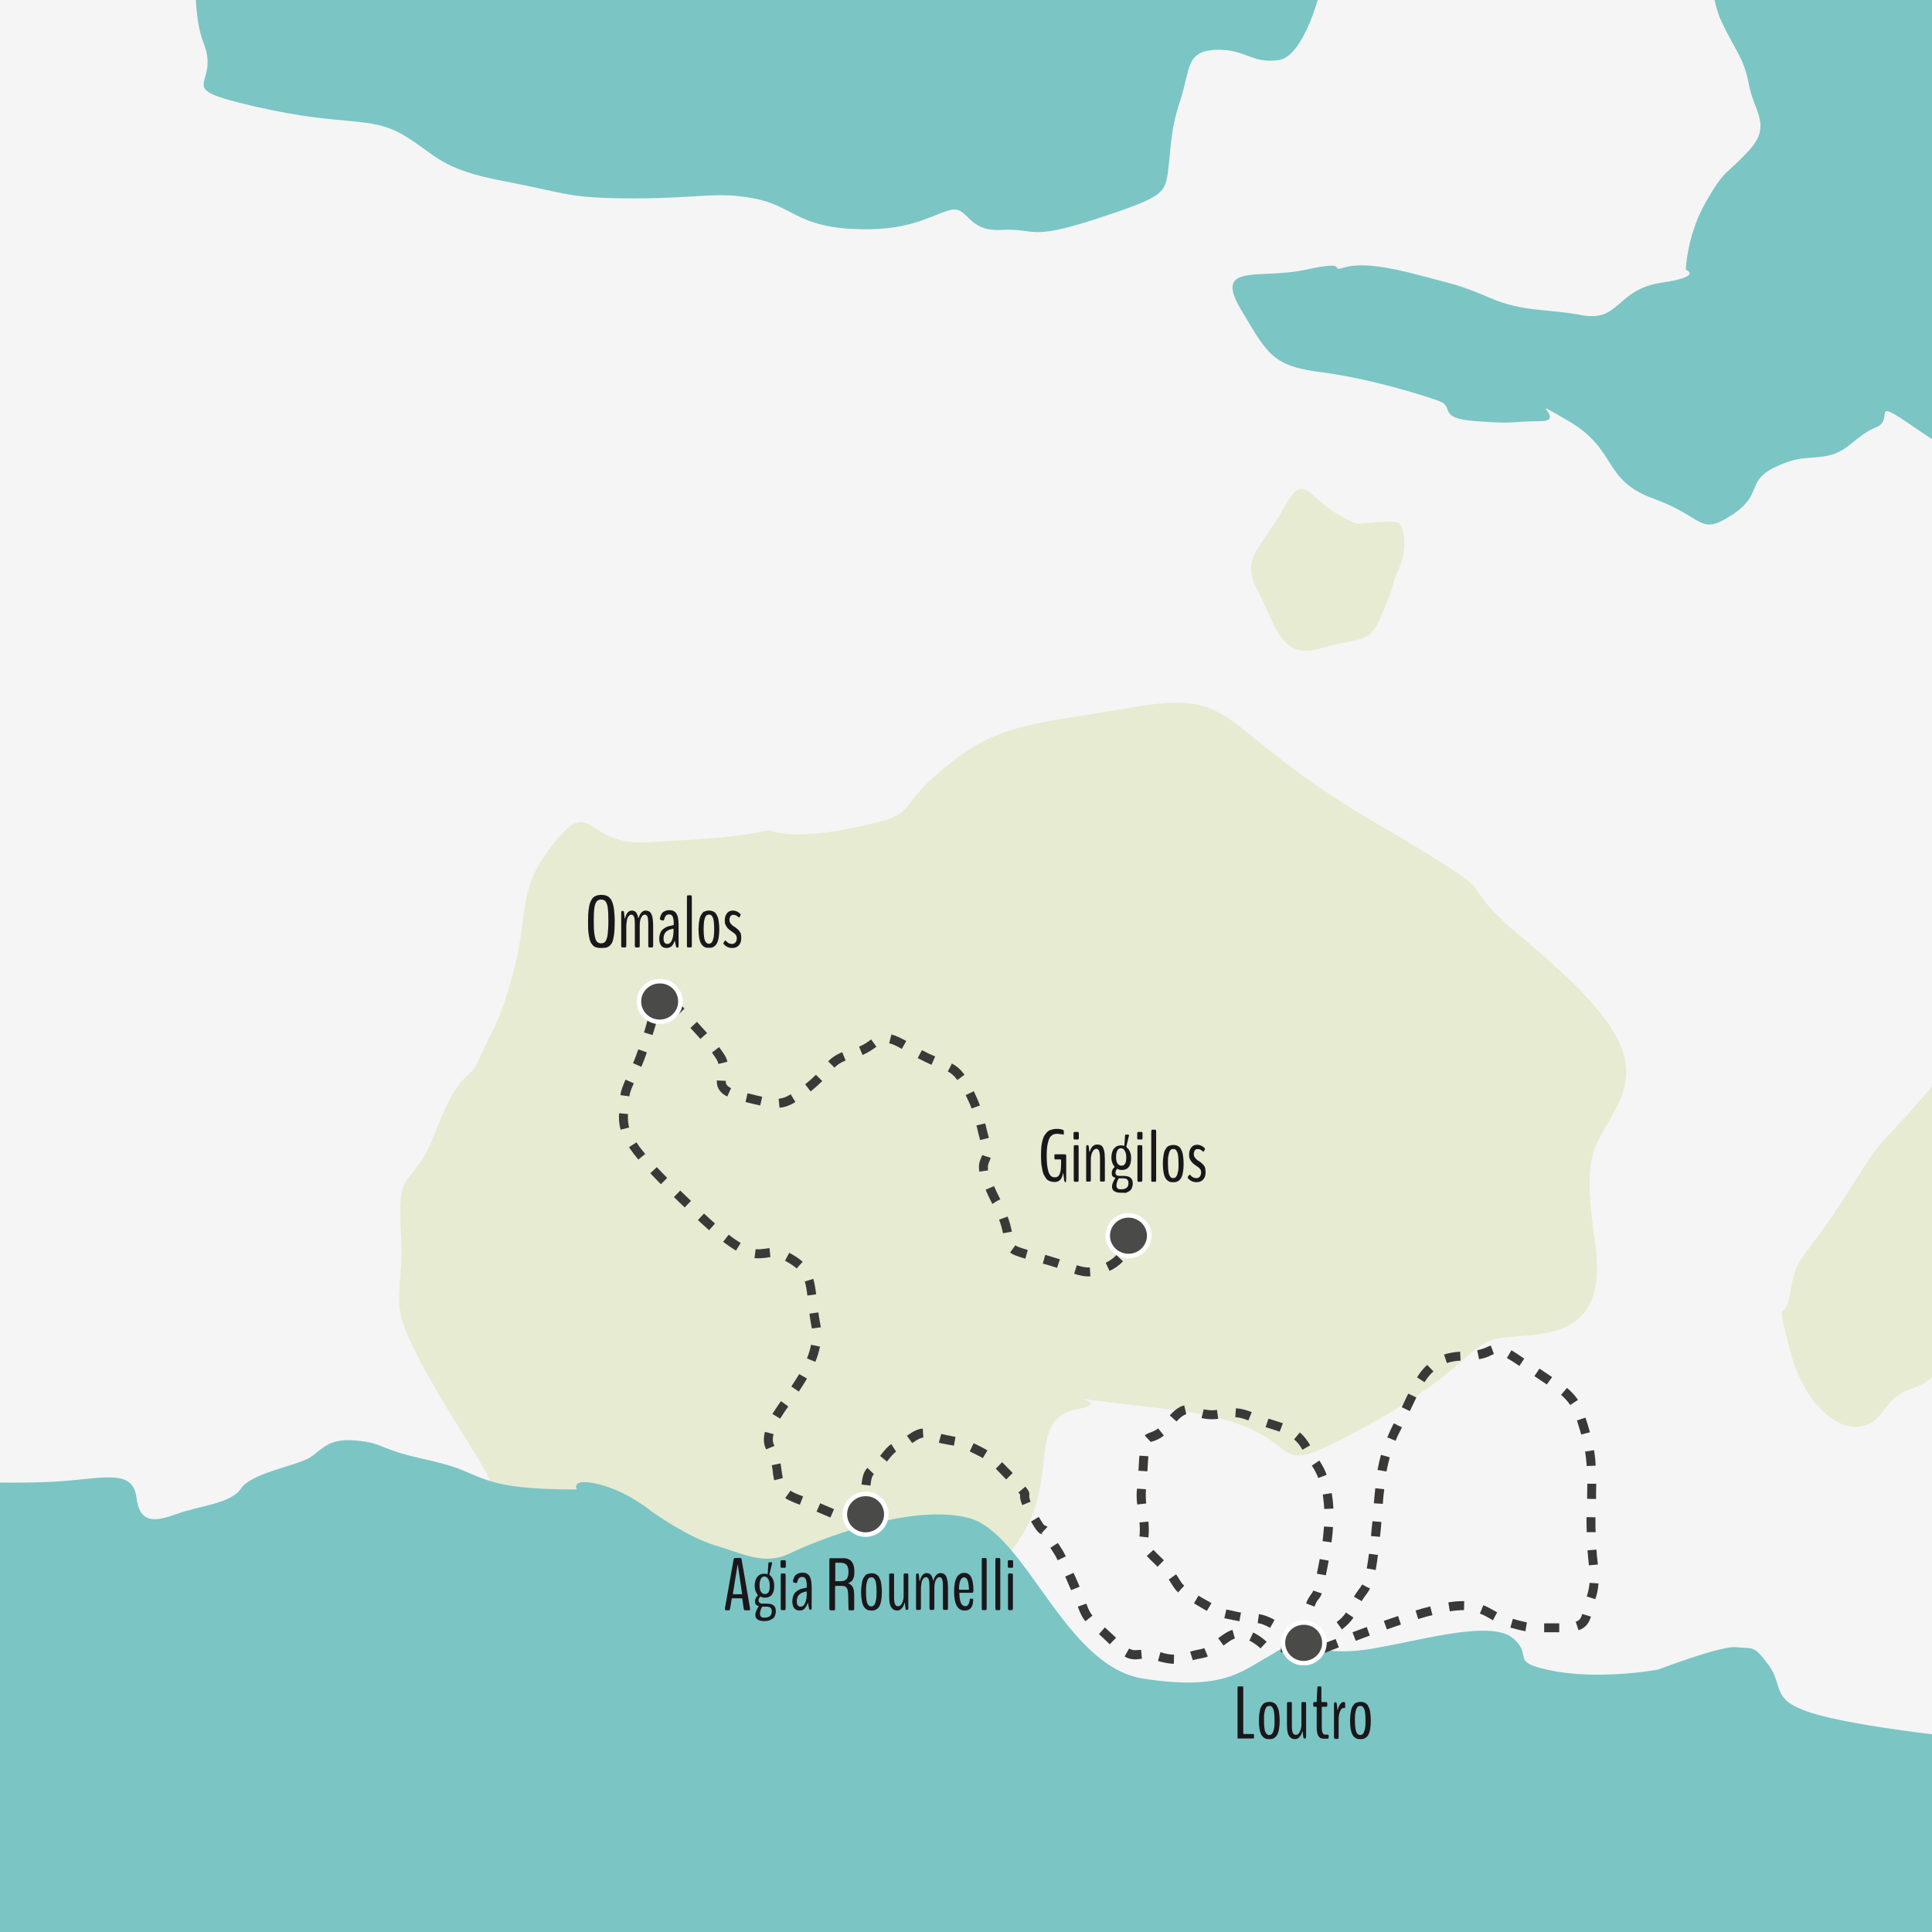
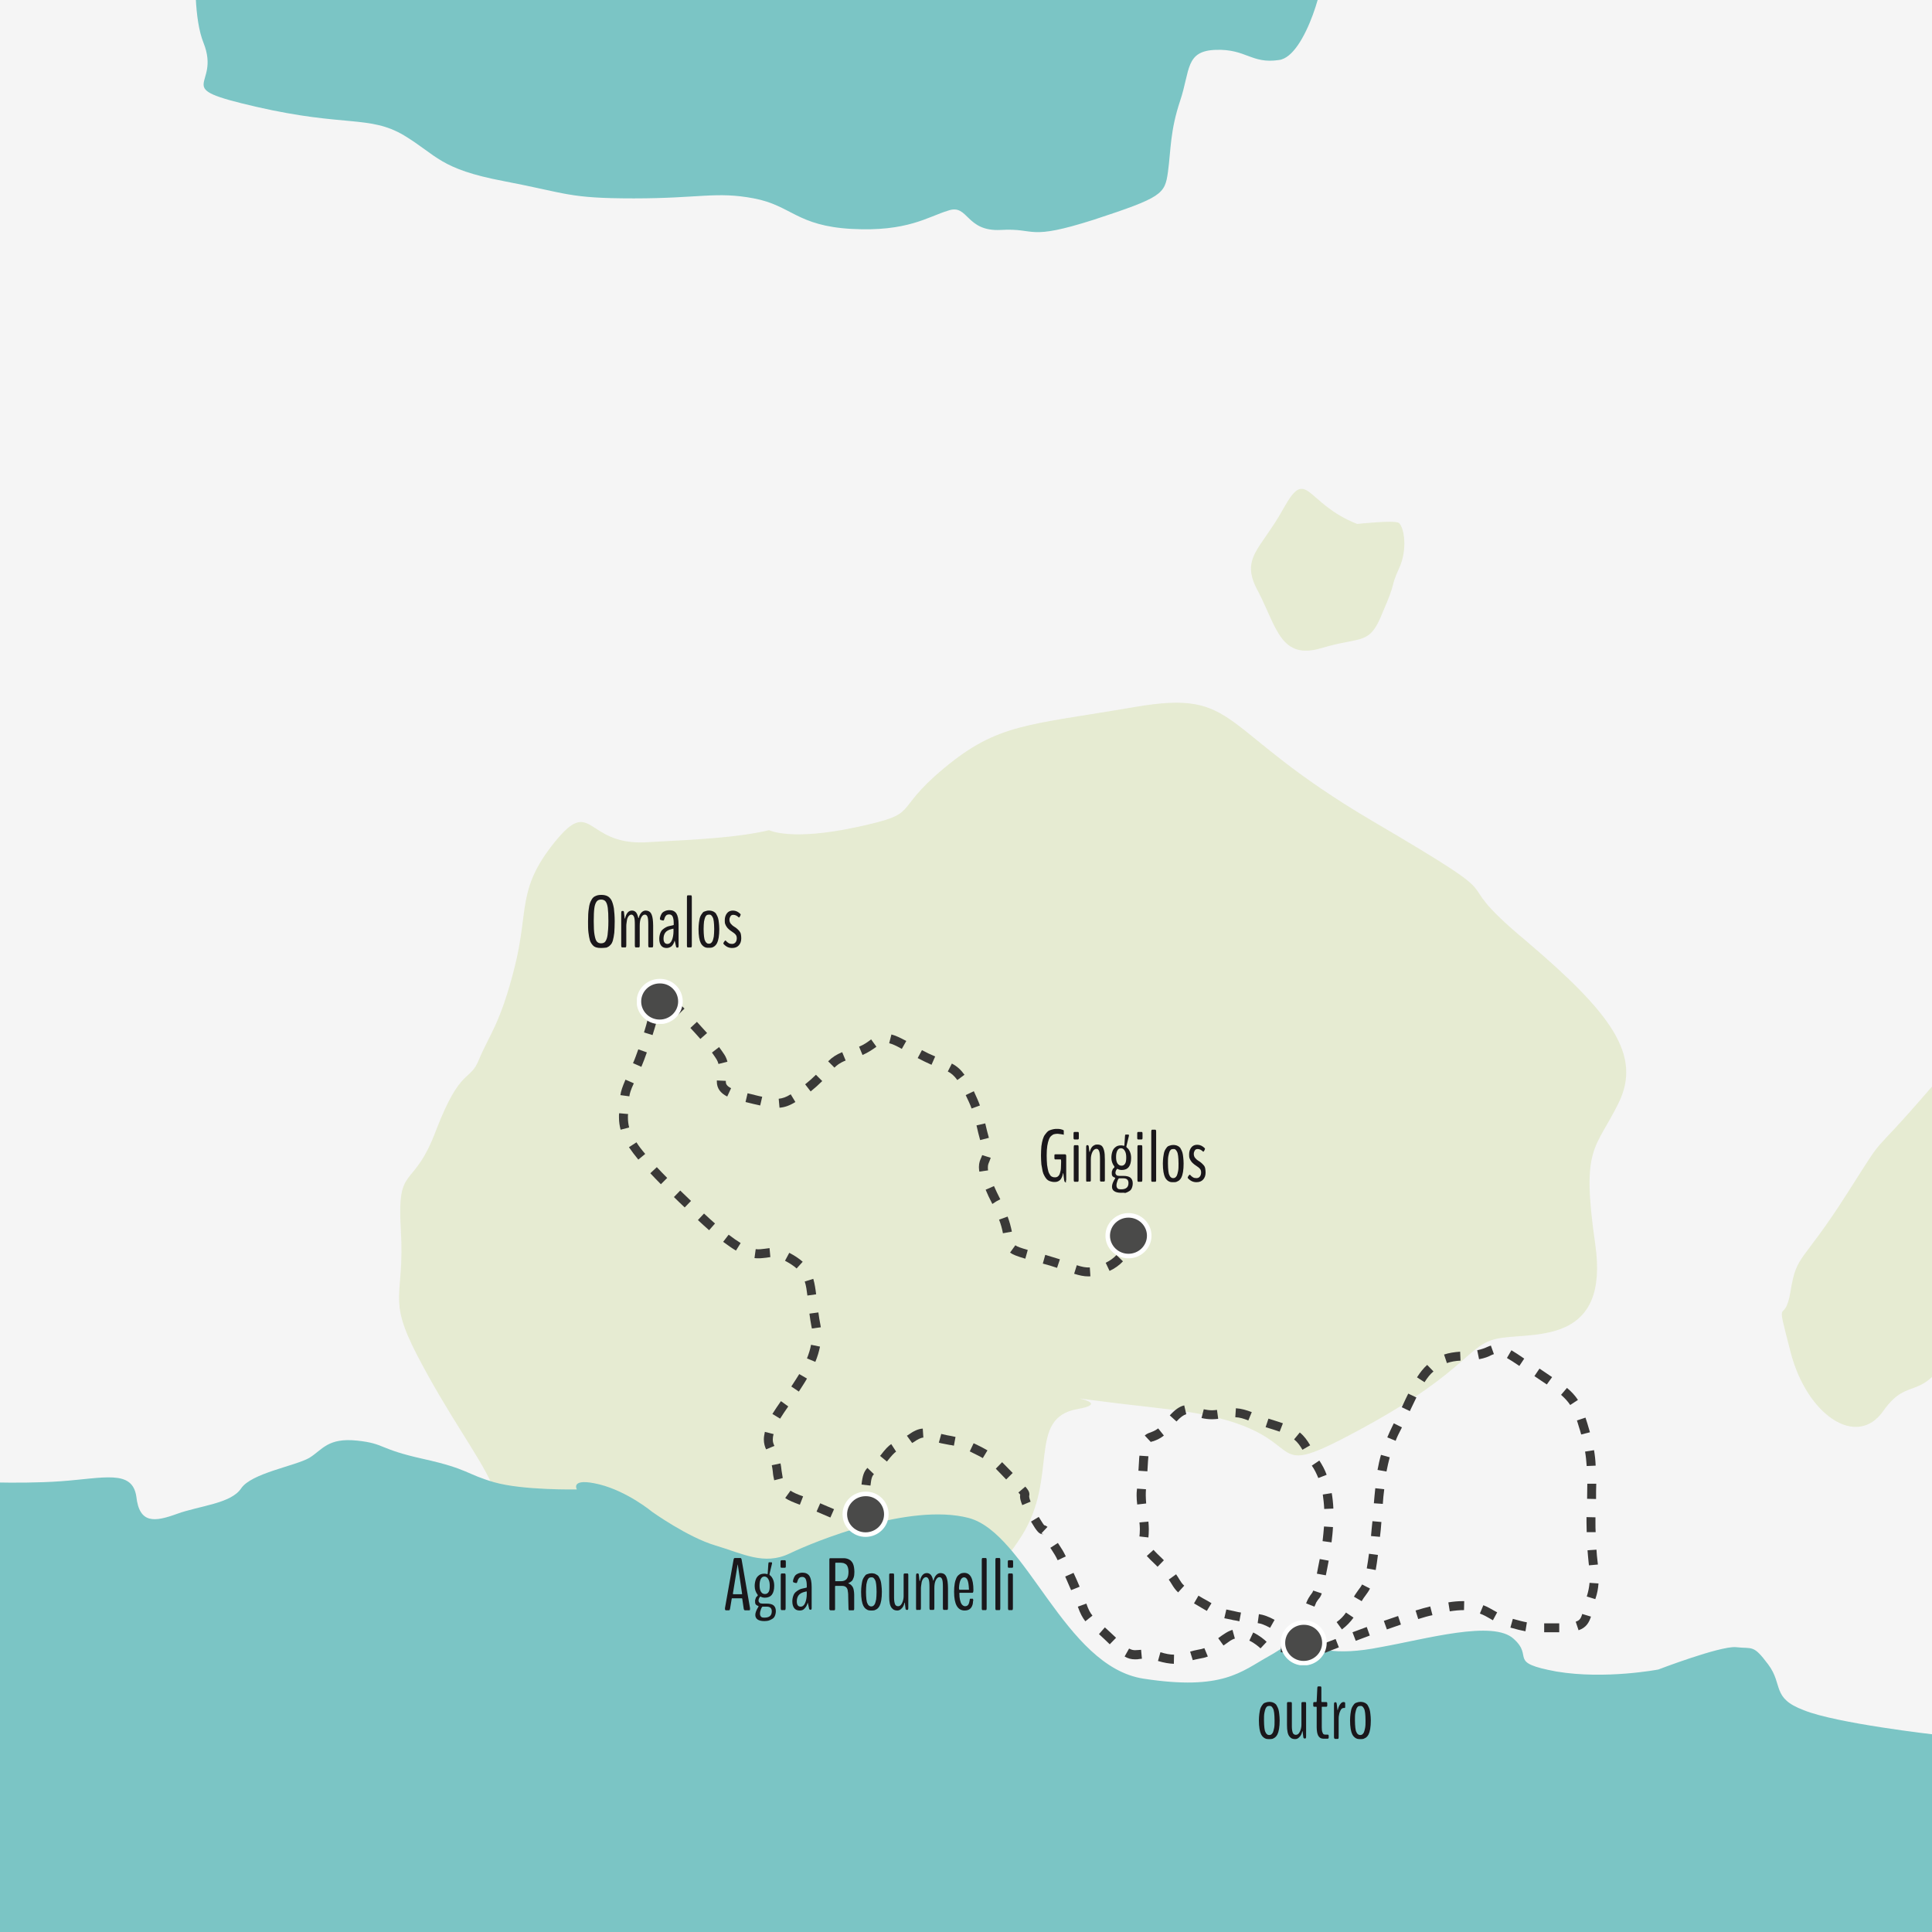
<svg xmlns="http://www.w3.org/2000/svg" enable-background="new 0 0 4747.5 4747.5" viewBox="0 0 4747.5 4747.5">
  <rect x="0" y="0" width="4747.5" height="4747.5" fill="#808080" stroke="none" />
  <clipPath id="a">
    <path d="m0 0h4747.5v4747.5h-4747.5z" />
  </clipPath>
  <clipPath id="b">
    <path d="m2716.5 2981h113v111h-113z" />
  </clipPath>
  <clipPath id="c">
    <path d="m3147.5 3981h113v111h-113z" />
  </clipPath>
  <clipPath id="d">
    <path d="m2071 3665h113v111h-113z" />
  </clipPath>
  <clipPath id="e">
    <path d="m1565 2405h113v111h-113z" />
  </clipPath>
  <g clip-path="url(#a)">
    <path d="m0 0h4747.5v4747.5h-4747.5z" fill="#f5f5f5" />
    <path d="m1890 2040c-75 17.5-162.5 22.5-307.5 30-145 5-127.5-115-220 0s-62.5 165-97.5 305-62.5 167.5-87.5 227.5c-22.5 57.5-45 17.5-105 172.5-57.5 155-97.5 80-87.5 247.5s-35 162.5 40 307.5 152.5 247.5 182.5 315 725 385 782.5 380c62.5-7.5 385-150 385-150s42.5 45 135-100 12.5-290 137.5-312.5c127.5-22.5-180-45 220 0s197.5 200 475 50 260-212.5 347.5-225 265 12.5 230-230 0-230 57.5-347.5-17.5-220-230-400c-215-180 12.5-65-375-292.5s-322.5-325-585-280-335 40-467.5 150-52.5 110-215 145-215 7.5-215 7.5z" fill="#a3c135" opacity=".18" />
    <path d="m4877.5 2375c-40 122.5 40 100-130 295-170 197.5-100 92.5-210 265s-122.5 145-137.5 237.5-40-5 0 150 162.5 237.5 227.5 145 95-12.5 175-162.5-87.5-92.5 75-265 207.5-97.5 207.5-260-112.5-317.5-112.5-317.5z" fill="#a3c135" opacity=".18" />
    <path d="m3335 1287.5c-127.5-50-122.5-142.5-180-40-57.5 105-110 122.5-62.5 207.5 45 87.5 55 167.5 155 137.5s117.5-5 150-87.5c35-80 17.5-57.5 40-107.5 22.5-47.5 12.5-102.5 0-112.5-10-7.5-102.5 2.5-102.5 2.5z" fill="#a3c135" opacity=".18" />
    <path d="m500-327.5c0 32.5-45 320 0 432.5s-87.5 107.5 130 157.5 277.5 20 362.5 70c82.5 50 87.5 82.5 245 112.5s157.5 42.5 320 42.5 202.5-17.5 295 0 105 67.5 240 75c137.5 7.5 187.5-30 237.5-45 50-17.5 42.5 52.5 130 47.5s62.5 27.5 227.5-25c167.5-55 175-62.5 182.5-117.5s5-100 30-175 12.5-122.5 87.5-125 87.5 35 155 25c67.5-7.5 120-215 105-220s-105-177.5-105-177.5z" fill="#7bc5c5" />
-     <path d="m4192.5-172.5c7.5 32.5 5 155 37.5 225s55 87.5 67.5 155 57.5 100 0 162.5-57.5 42.5-105 125-50 167.5-50 167.5 45 17.5-62.5 32.5c-107.5 17.5-100 95-190 80-92.5-17.5-145-7.5-227.5-42.5s-87.5-32.5-170-55-150-32.5-190-20 20-20-92.5 5-227.5-17.5-162.5 95c67.5 112.5 77.5 142.5 202.5 157.5 125 17.5 242.5 55 285 70s-7.5 42.5 92.5 50 87.5 0 157.5 0-50-70 70 0 82.5 145 207.5 190 112.5 92.5 190 42.5c80-50 37.5-82.5 105-117.5 67.5-32.5 80-20 132.5-30s70-50 120-70-25-82.5 105 7.5 232.5 112.5 287.5 105-195-1280-195-1280z" fill="#7bc5c5" />
    <path d="m4935 4837.5-5095 37.5 67.5-1235s132.5 7.5 240 0 177.5-30 187.5 37.5c7.5 67.5 45 62.5 100 42.5s132.5-25 157.5-62.5 132.5-55 167.5-75c32.5-20 45-50 117.5-42.5 70 7.5 50 20 162.5 45s105 37.5 175 57.5 202.5 17.5 202.5 17.5-17.5-30 55-12.5c70 17.5 130 67.5 130 67.5s87.5 62.5 155 82.5 120 50 182.5 20 295-125 440-87.5c142.5 37.5 235 365 430 395s240-17.5 307.5-55 80-67.5 92.5-42.5 70 42.5 182.5 20c112.5-20 277.5-67.5 327.5-20 50 45-17.5 57.5 105 80 120 20 250-5 250-5s150-57.5 190-55c42.5 5 42.5-7.5 80 42.5s7.5 82.5 87.5 112.5c80 32.5 322.5 60 322.5 60s242.5 0 225 25c-22.5 30-45 550-45 550z" fill="#7bc5c5" />
    <g fill="#3a3938">
      <path d="m3256 4061.5-8.5-20.5c7.5-3 19.5-8 34.5-13.5l8 20.5c-14.5 5.5-26.5 10.5-34 13.5zm-40-28-2-22c.5 0 15.5-1.5 33.5-7.5l7 21c-21 7-38 8.5-38.5 8.5zm115.5-1.5-8-21c11-4 22.5-8.5 35-13l7.5 21c-11.5 4.5-23.5 9-34.5 13zm463-21v-22h11 26v22c-10 0-18.5 0-26 0zm-46-2.5c-10.5-2-21.5-4.5-37-9l6-21.5c14.5 4 25.5 7 34.5 8.5zm130.5-2.5-7-21c9-3 12.5-7 16-19l21.5 6.5c-4.5 13.5-11 27-30.5 33.5zm-471-2-7.5-21c11.5-4 23.5-8 35-12l7 21c-11 4-23 8-34.5 12zm-110.5 0-13-18c9.5-7 17-14.5 23-23.5l18.5 12.5c-7.5 10.5-17 20.5-28.5 29zm371-22.5-6-3.5c-8.5-5-16.5-9.5-26-13l8.5-20.5c10.5 4 19.5 9.5 28.5 14.5l5.5 3zm-183.5-3-6.5-21c13-4 25.5-7.5 36-10l5.5 21.5c-10.5 2-22 5.5-35 9.5zm77.5-19-3.5-22c12.5-2 23.5-3 34-3h5l-.5 22c-10.5 0-22 1-35 3zm-216.5-25-19-11c4-7 8-12 11-16.5 3.5-4.5 6.5-8.5 9-13.5l19.5 10c-3.5 7-7.5 12-11 17-3 4-6 8-9.5 14zm574-5-21-6.5.5-1c3.5-11.5 5.5-21.5 6.5-32.5l22 1.5c-1 12.5-3 24.5-7.5 37.5zm-539.5-71.5-22-4c2-10 3.5-22 5.5-36l22 3c-2 14.5-3.5 27-5.5 37zm524-11.5-1-9c-1-8.5-1.5-17.5-2.5-28l22-1.5c.5 10 1.5 19 2.5 27.5l1 9zm-513.5-70-22-2c1-11.5 2-23 3.5-36.5l22 2c-1 13.5-2 25-3.5 36.5zm508-11.5c0-7.5-.5-15.5-.5-23.5 0-4.5 0-9 0-13.5l22 .5v13.5c0 8 0 16 .5 23zm-501-69.5-22-1.5c1-11 2-24 3.5-37l22 2.5c-1.5 12-3 25-3.5 36zm524-12-22-.5c0-13.5.5-26 .5-37h22c-.5 11.5-.5 23.5-.5 37.5zm-515-67.5-22-4c2.5-13 5-25 8.5-37l21.5 6c-3 11-5.5 22.5-8 35zm492-13.5c-1-13-2-24-4-35.5l22-3.5c2 12 3.5 24 4 38zm-469.5-62-20.5-8.5c4-9.5 8.5-19.5 13.5-29.5l2.5-5 20 10-2.5 5c-5 9.5-9.5 18.5-13 28zm456-15.5c-2-7-4-14-6.5-21.5-1.5-4.5-2.5-9-4-13l21-7c1.5 4.5 3 9 4.5 14 2.5 8 4.5 15 6.5 22zm-421-57.5-20-9.5 2.5-5c4.5-10 9-19.5 13.5-28.5l20 9.5c-4.5 9-9 18.5-13.5 28zm394-15c-6-9-13-16.5-22.5-25l14.5-17c11.5 9.5 20 19 27 29.5zm-57.5-50.5c-4.5-3-9-6-13.5-9-5.5-3.5-11-7.5-17-11.5l12.5-18.5c6 4 11.5 8 17 11.5 5 3.5 9.5 6.5 14 9.5zm-300.5-5.5-18.5-12c8-12.5 16-22.5 25-30.5l15.5 16c-8 6.5-15 15.5-22 26.5zm233-40c-12.5-8.5-22.5-15-30.5-19.5l11-19c8.5 5 18.5 11.5 31.5 20.5zm-178-7-7-21c12-4 25-6 39.5-7l1 22c-12.5.5-23.5 2.5-33.5 6zm79-9.5-4.5-22c11.5-2.5 19-5.5 25.5-8.5 3-1 5.5-2.5 8-3l7.5 21c-2 .5-4 1.5-6.5 2.5-6.5 3.5-16 7.5-30 10z" />
      <path d="m3180 4043s-9.5-9-23.5-19.5l13.5-17.5c7.5 5.5 13 10 17 13.5.5-3 4-18.5 9-36l21.5 6c-5 19-9 35.5-9 35.5l-20.5-4.5c10.5 9 10.5 11 11 14l-11 .5h-11 11zm-59-43c-12-6.5-22-10.5-30-11.5h-.5l3-22h.5c11 1.5 23.5 6 38 14zm-75.5-16c-4-1-9-2-15.5-3l-2-.5c-8-1.5-14-3-19.5-4l5-21.5c5 1 11 2.5 19 4l2 .5c6 1.5 11 2.5 15 3zm-80-25.5c-3.5-2-7.5-4.5-12-7-5.5-3.5-12-7-19.5-11.5l11-19c7.5 4.5 14 8.5 20 11.5 4.5 2.5 8.5 5 12 7zm264.5-10.5-20.5-8c2-5.5 4-9.5 6-13 3.5-6 6-9 7.5-11 2-2.5 2.5-3.5 4-7.5l21 7c-2.5 7.5-5 10.5-8 14-1.5 2-3 4-5.5 8-1 3-3 6.5-4.5 10.5zm-335-35c-7.5-7-11.5-13.5-15.5-20-2-3.5-4.5-7-7.5-11.5l18-13c3.5 5 6 9 8 12.5 4 6.5 6.5 10.5 12 15.5zm363-42-22-4c2-10 4-22 7-36l22 4c-2.5 14-5 26-7 36zm-413.5-21c-1.5-1.5-3-3-4.5-4.5-10-9.5-17-16.5-22-22l16.5-15c5 5.5 11.5 12 21 21l4.5 4.5zm427.5-60-22-3c1.5-12.5 2.5-24.5 3.5-36l22 1.5c-.5 12-2 24.5-3.5 37.5zm-450-12-22-2.5c.5-4.5 1-10.5 1-18.5 0-5-.5-10.5-1-16l22-2c.5 6.5 1 12.5 1 18.5 0 8.5-.5 15.5-1 20.5zm432-70c-.5-12.5-2-24.5-3.5-35.5l22-3.5c2 12 3.5 25 4 38zm-459.5-11c-1-8.5-1.5-15-1.5-21.5 0-5 0-10 1-17.5l22 1.5c-.5 6.5-.5 11-.5 15.5 0 5.5.5 11.5 1 19.5zm445-65c-4.5-11-9.5-21.5-16-30.5l18.5-12.5c7 10.5 13.5 22.5 18 35zm-420-16.5-22-1.5c.5-7 1-15 1.5-24.5 0-4.5.5-8.5 1-12.5l22 1.5c-.5 3.5-.5 8-1 12-.5 9.5-1 17.5-1.5 25zm381-53c-6-10.5-12-18.5-20.5-25.5l14-17c11 9 18 19 25.5 31.5zm-372.5-19-15-16c4.5-4 9-6 14-7.5 5-2 11-4 19-10l14 17.5c-11 9-19.5 11.5-26 14-2.5.5-5 1-6 2zm316.5-25.5c-4.5-1.5-10-3.5-15-5-6.5-2-13-4-19.5-6l7-21c6 2 12.5 4 19 6 6 2 11.5 3.5 16.5 5.5zm-253.5-25-16.5-15c13-14 24-22 35.5-24.5l5 21.5c-6.5 2-14.5 7.5-24 18zm176.5-2.5c-11.5-4.5-20.5-7.5-32-8l1.5-22c14.5 1 25.5 4.5 39 9.5zm-89-3c-9 0-17.5-1-26-3l5.5-21.5c7 1.5 13.5 2.5 20.5 2.5 4 0 8-.5 12-1l3 22c-5 .5-10 1-15 1z" />
      <path d="m2884.5 4088.5c-11.5-.5-24-2.5-39-7l6-21.5c13 4 24 6 33.5 6zm46.5-9-6.5-21c4.5-1.5 11-3 18.5-4.5 7-1 12-2.5 16.5-4l8.5 20.5c-6 2.5-12.5 4-21.5 5.5-6 1-11.5 2.5-15.5 3.5zm-142-2c-9 0-17-2-25.5-7l11-19.5c6.5 3.5 11 4 15 4 3 0 5.5-.5 9-.5 2 0 3.5-.5 5.5-.5l2 22c-2 0-3.5.5-5 .5-4.5 1-8 1-12 1zm395-14-37-3.5 2-22 37 3.5zm-86.5-13c-4-3.5-14.5-13-27.5-19l9.5-20c15.5 7.5 27.5 17.5 33 23zm-91-7-13-18c6-4.5 11.5-8.5 18-12.5 5.5-3.5 11-6 17-8l6 21.5c-4 1-7.5 3-11 5-6 4.5-11.5 8-17 12zm-279.5-3c-9-9-17.5-16.5-26.5-25l14.5-16.5c9.5 8.5 18 16.5 27.5 25.5zm-60-56.5c-7-9-12.5-19-18.5-36l21-7.5c5 14.5 9.5 23 15 29.5zm-35-76.5c-5.5-13-10-23-14.5-33.5l20.5-9c5 10.5 9.5 21 15 34zm-33-73.5c-5.5-11.5-8-15-15-26l-3-4.5 18.5-12 3 4.5c7.5 11.5 10.5 16 16.5 28.5zm-36.5-64c-8.5 0-14-5.5-29-31l19-11.5c8 13 11.5 18.5 13.5 20.5 3 .5 5.5 2 8 4l-15 16c.5.5 2.5 1.5 5 1.5-1 .5-1.5.5-1.5.5zm-452.5-45-1-6.5c0-1.5 1-10 3-26l22 2.5c-2 16.5-3 24.5-3 26.5l-11-1zm402-26.5c-3.5-9-5.5-15.5-5.5-21 0-2 0-3.5.5-4.5-.5-1-2-2.5-4.5-5.5l17-14.5c6.5 7.5 10 12.5 10 19 0 1 0 2.5-.5 4v1.5c0 1.5.5 5 3.5 12.5zm-373-48-22-2.5c2.5-22 6-32 14.5-41l16 15.5c-3.5 3.5-6.5 8-8.5 28zm333.5-15c-11-11.5-19-19.5-25.5-26.5l15.5-16c7 7 15 15.5 26 26.5zm-293-44-17-14 1.5-1.5c11-14.5 18.5-22.5 26-27.5l12 18.5c-5 3.5-11.5 10.5-21 22.5zm235.5-8.5c-6.5-4-14-7.5-25-13-2.5-1.5-5-2.5-7-3.5l9.5-20c2.5 1 5 2.5 7.5 3.5 11 5.5 19 9.5 26.5 14zm-71-30.5c-3.5-1-7-1.5-11-2-6-1-12.5-2.5-20.5-4-2-.5-3.5-1-5.5-1.5l6-21.5c1.5.5 3 1 4 1 7.5 2 14 3 19.5 4 4 1 8 1.5 11.5 2.5zm-102.5-6.5-13-18 2.5-1.5c14-10 25.5-15.5 36.5-16l1.5 22c-6.5.5-14.5 4.5-25 12-1 0-1.5.5-2.5 1.5z" />
      <path d="m2116 3760.5s-14-5.5-34.5-14l8.5-20.5c20 8 34 14 34.5 14zm-75.5-31.5c-11.5-5-23-10-34-14.5l9-20.5c11 5 22.5 9.5 34 14.5zm-75-31.5-1.5-.5c-13-5-24.5-9-34.5-16l13-18c7.5 5 17 9 29.5 13.5l1.5.5zm-63-60c-1.5-6.5-3-13.5-3.5-21.5-.5-5.5-1.5-10.5-2.5-15.5l21.5-4.5c1 5.5 2 11 2.5 17.5 1 7 2 13.5 3 18.5zm-20-76c-3-6.5-5.5-14.5-5.5-24.5 0-5.5 1-11.5 2.5-18.5l21.5 5.5c-1.5 5-2 9.5-2 13.5 0 6 1.5 10.5 4 15.5zm34.5-75.5-19-11.5c6-9.5 12.5-19.5 21-31.5l18 13c-8 11.5-14.5 21-20 30zm46-66.5-18.5-12.5c7.5-11.5 14-21.5 19.5-30.5l19 11c-5.5 10-12.5 20-20 32zm40.5-73-20.5-8.5c4.5-11.5 8-22.5 10-33.5l22 4.5c-2.5 12-6 24.5-11.5 37.5zm-8.5-82c0-1.5-.5-3-1-5-2-10-3.5-20.5-5-31.5l22-3c1.5 11 3 21 5 30.5.5 2 .5 4 1 6zm-11-81c-1.5-11.5-3-24-6.5-34.5l21-6.5c3.5 12 5.5 25.5 7 38zm-26.5-66.5c-7-6.5-16.5-12.5-28.5-19l10.5-19.5c13.5 7 24.5 14.5 33 22zm-93-25c-3.5 0-7 0-10.5-.5l3-22c7.5 1 15 0 22.5-1 3.5-.5 7.5-1 11.5-1.5l2 22c-3.5.5-6.5 1-10 1.5-6 .5-11.5 1.5-18.5 1.5zm-56-19c-9.5-5.5-20-13-31.5-21.5l13.5-17.5c10.5 8 20.5 15 29.5 20.5zm-66-50c-8.5-7.5-18-16-27.5-25l15-16c9.5 9 18.5 17 27 24.5zm-60-56c-9.5-9-18.5-17.5-26.5-25.5l15.5-16c8.5 8 17 16.5 26.5 25.5zm-58.5-57c-9.5-9.5-18-18.5-26-27l16-15c7.5 8 16 17 25.5 26.5zm-55.5-60.5c-9-11-16.5-21-23-30.5l18.5-12c5.5 9 12.5 18 21.5 28.5zm-43.5-73.5c-2.5-9.5-4-19.5-4-30 0-2 0-4.5 0-6.5l.5-4 22 2-.5 3.5v5.5c0 8.5 1 16 3 24zm21.5-82-22-3c1.5-10.5 5-20.5 12.5-38l20.5 9c-8 17-10 25-11 32zm29.5-72.5-20.5-9c4.5-10 8.5-21.5 13-34l21 7.5c-4.5 13-9 25-13.5 35.5zm27.5-78-21-6.5c3.5-11.5 7-23 10-35.5l21.5 6c-3 12.5-7 24.5-10.5 36z" />
      <path d="m2674.5 3136.5c-11.5 0-22.5-2.5-35-6.5l6.5-21c12.5 4 21.5 6 32 5.5l1.5 22c-1.5-.5-3.5 0-5 0zm52-13.5-9.5-20c10.5-5 19.5-11.5 26.5-19l16 15.5c-9 9.5-20 17.5-33 23.5zm-129-7.5c-12-4-23-7.5-35-10.5l6-21.5c12 3.5 23.5 7 36 11zm-78-22.5c-20.5-6-30.5-10-37.5-15l13-18c4.5 3.5 13.5 6.5 30.5 11.5zm264.5-37-21.5-5.5c1.5-6.5 1.5-10.5 1.5-11h22c0 1 0 7.5-2 16.5zm-319.5-25.5c-2-11-5-22-9.5-33.5l21-7.5c5 13 8 25 10.5 37zm-26-72-.5-1c-6.5-12.5-12-24-16-34l20.5-9c4 9.5 9.5 20.5 15.5 32.5l-9.5 5zm-32-79.5c-.5-4-1-7.5-1-11 0-11 3-17.5 5.5-23 1-2.5 2-4.5 2.5-6.5l21 6.5c-1 3.5-2.5 6.5-3.5 9.5-2 4.5-3.5 8-3.5 14 0 2 0 4.5.5 7.5zm2-77.5c-3.5-12.5-6-23-8-32l-1-4 21.5-5 1 4c2 9 4.5 19 8 31.5zm-21-77.5c-3.5-10-8.5-20.5-14.5-33l20-9.5c6 13 11 24 15 35zm-472-2-2-22c9.5-1 18.5-4 29.5-11l11.5 19c-14.5 9-26.5 13-39 14zm-47.5-5.5c-5-1-10-2.5-15.5-3.5-6-1.5-13-3-20.5-5l5-21.5c7.5 1.5 14 3.5 20.5 5 5.5 1.5 10.5 2.5 15.5 3.5zm-81-22c-17-8.5-25.5-20.5-25.5-36.5 0-1 0-2 0-3l22 1v1.5c0 5 1 10.5 13 16.5zm205-12.5-13.5-17.5c10-8 18.5-15.5 26.5-23.5l15.5 15.5c-8.5 8.5-18 17-28.5 25.5zm360.5-28c-8.5-11.5-15.5-17-23.5-21l10-19.5c12.5 6.5 22 15 31 27.5zm-302-30.5-15.5-15.5c10-10 20-16.5 34.5-22.5l8.5 20.5c-15 6-22 12-27.5 17.5zm238.5-7c-11.5-5-22.5-10.5-34-16.5l10.5-19.5c11 6 21.5 11 32.5 15.5zm-523.5-2c-1-4-2.5-7.5-4.5-11-3-5-7-10.5-11.5-17l17.5-13.5c5 7 9.5 13 13 18.5s6 11.5 7.5 17.5zm354-22-8.5-20.5c12.5-5 21-11.5 28.5-17l1-1 13 18-1 1c-8.5 6-18.5 13-33 19.5zm96.5-15c-13-7.5-23-12-31-14l5.5-21.5c10 2.5 21.5 8 36.5 16zm-495-24.5c-7.5-8.5-15.5-17.5-24.5-27l16-15c9 10 17.5 19 25 27.5zm-55-59c-15-15.5-26-26-26-26l15.5-16s11 11 26.5 26.5z" />
    </g>
    <g clip-path="url(#b)">
      <path d="m2824 3036.5c0 27.5-23 50-51 50s-51-22-51-50 23-50 51-50 51 22.5 51 50" fill="#4a4a49" />
      <path d="m2773 3092.1c-31.2 0-56.6-25-56.6-55.6s25.4-55.6 56.6-55.6 56.6 25 56.6 55.6-25.4 55.6-56.6 55.6zm0-100c-25 0-45.4 19.9-45.4 44.4s20.4 44.4 45.4 44.4 45.4-19.9 45.4-44.4-20.4-44.4-45.4-44.4z" fill="#fff" />
    </g>
    <g clip-path="url(#c)">
      <path d="m3254.5 4037c0 27.5-23 50-51 50s-51-22-51-50 23-50 51-50c28.5-.5 51 22.5 51 50" fill="#4a4a49" />
      <path d="m3203.5 4092.6c-31.2 0-56.6-25-56.6-55.6s25.4-55.6 56.6-55.6c15-.3 29.2 5.4 39.9 15.9 10.8 10.6 16.7 24.7 16.7 39.7 0 30.6-25.4 55.6-56.6 55.6zm.9-100c-.3 0-.5 0-.8 0-25.1 0-45.5 19.9-45.5 44.4s20.4 44.4 45.4 44.4 45.4-19.9 45.4-44.4c0-12-4.7-23.2-13.3-31.7-8.4-8.2-19.4-12.7-31.2-12.7z" fill="#fff" />
    </g>
    <g enable-background="new" fill="#1a171b">
-       <path d="m3043 4272.5c-.5 0-1 0-1 0-.5 0-.5-.5-.5-1s-.5-1.5-.5-3v-120c0-1.5 0-3 .5-3.5s1-1 1.5-1h10 1c.5 0 .5.5.5 1s.5 1.5.5 3v111c0 1 .5 2 1 2h23.5 1s.5.5.5 1 .5 1 .5 2v5c0 1.5 0 2-.5 2.5s-1 .5-1.5.5h-36.5z" />
      <path d="m3126 4273c-2 .5-4.5.5-7 .5s-5 0-7-.5-4.5-1.5-7-3.5-4.5-4.5-6-7.5-3-7.5-4-13.5-1.5-13-1.5-21c0-6 .5-11 1-15.5s1.5-8.5 2-11.5c1-3 2-6 3.5-8 1.5-2.5 3-4 4-5.5 1.5-1.5 3-2.5 5-3s3.5-1 5-1.5c1.5 0 3-.5 5-.5s3.5 0 5 .5c1.5 0 3 .5 5 1.5 2 .5 3.5 2 5 3s3 3 4 5.5c1.5 2.5 2.5 5 3.5 8s1.5 7 2 11.5 1 10 1 15.5c0 8-.5 15-1.5 21s-2.5 10.5-4 13.5-3.5 5.5-6 7.5c-2.5 1.5-4.5 3-7 3.5zm-7-9.5c2 0 3.5-.5 5-1.5s2.5-2.5 4-5c1-2.5 2-6 3-11s1-11 1-18.5-.5-14-1-18.5-1.5-8.5-3-11-2.5-4-4-5-3-1-5-1-3.5.5-5 1c-1.5 1-2.5 2.5-4 5-1 2.5-2 6-3 11s-1 11-1 18.5.5 13.5 1 18.5 1.5 8.5 3 11c1 2.5 2.5 4 4 5 1 1 3 1.5 5 1.5z" />
      <path d="m3182.5 4273.5c-3 0-5.5-.5-8-1.5-2-1-4-2.5-6-5s-3.5-6-4.5-10.5-1.5-10.5-1.5-17.5v-52c0-2 0-3 .5-3.5s1-1 1.5-1h8c1 0 1.5.5 1.5 1 .5.5.5 2 .5 3.5v55c0 7.5 1 13 2.5 16.5 1.5 3 4 4.5 7.5 4.5 4 0 7-2.5 9.5-7.5s4-11 4-17v-51.5c0-2 0-3 .5-3.5s1-1 1.5-1h7.5c1 0 1.5.5 1.5 1 .5.5.5 2 .5 3.5v79.5c0 3.5-.5 5.5-2 5.5h-2c-1 0-1.5-.5-2-1s-1-2-1-3.5l-1.5-12.5c0-1-.5-1-.5-1s-.5.5-.5 1c-1.5 6.5-4 11-7 13.5-3 3.5-6.5 5-10.5 5z" />
      <path d="m3254 4272.5c-2 0-4 0-6-.5-1.5-.5-3.5-1-5-2.5-1.5-1-3-3-4-5s-2-5-2.5-8c-.5-3.5-1-7.5-1-12v-49c0-1-.5-1.5-1-1.5h-5.5c-1.5 0-2-1.5-2-4v-3.5c0-2.5.5-4 2-4h5.5c.5 0 1-1 1-2.5l1.5-31.5c0-3 1-4.5 2-4.5h6c.5 0 1 .5 1.5 1s.5 2 .5 3.5v31.5c0 1.5.5 2.5 1 2.5h11.5c.5 0 1 .5 1.5 1s.5 1.5.5 3v3.5c0 1.5 0 2.5-.5 3s-1 1-1.5 1h-10.5c-.5 0-.5 0-1 .5v1.5 49c0 5 .5 9 1.5 11.5s2 4.5 3 5 2.5 1 4 1h6c1.5 0 2.5 1 2.5 2.5v4.5c0 2-1 3-2.5 3z" />
      <path d="m3280 4272.5c-1.5 0-2-2-2-5.5v-77c0-4.5.5-7 2-7h2.5c.5 0 1 .5 1.5 1 .5 1 .5 2.5 1 4.5l1.5 12.5c0 1 .5 1.5.5 1.5s.5-.5.5-1.5c1.5-6 3.5-10.5 6-13.5 2.5-3.5 5-5 7.5-5h1.5c1 0 2 .5 2.5 1s.5 2 .5 3.5v6.5c0 1.5 0 2.5-.5 3 0 .5-.5.5-1.5.5-2 0-3.5 0-4 .5-2 .5-4 2.5-5.5 5.5s-3 7-3.5 11c-1 4-1 8-1 11.5v42c0 4-.5 5.5-2 5.5h-7.5z" />
      <path d="m3350 4273c-2 .5-4.5.5-7 .5s-5 0-7-.5-4.5-1.5-7-3.5-4.5-4.5-6-7.5-3-7.5-4-13.5-1.5-13-1.5-21c0-6 .5-11 1-15.5s1.5-8.5 2-11.5c1-3 2-6 3.5-8 1.5-2.5 3-4 4-5.5 1.5-1.5 3-2.5 5-3s3.5-1 5-1.5c1.5 0 3-.5 5-.5s3.5 0 5 .5c1.5 0 3 .5 5 1.5 2 .5 3.5 2 5 3s3 3 4 5.5c1.5 2.5 2.5 5 3.5 8s1.5 7 2 11.5 1 10 1 15.5c0 8-.5 15-1.5 21s-2.5 10.5-4 13.5-3.5 5.5-6 7.5c-3 1.5-5 3-7 3.5zm-7.5-9.5c2 0 3.5-.5 5-1.5s2.5-2.5 4-5c1-2.5 2-6 3-11s1-11 1-18.5-.5-14-1-18.5-1.5-8.5-3-11-2.5-4-4-5-3-1-5-1-3.5.5-5 1c-1.5 1-2.5 2.5-4 5-1 2.5-2 6-3 11s-1 11-1 18.5.5 13.5 1 18.5 1.5 8.5 3 11c1 2.5 2.5 4 4 5s3 1.5 5 1.5z" />
    </g>
    <g clip-path="url(#d)">
      <path d="m2178 3721c0 27.5-23 50-51 50s-51-22-51-50 23-50 51-50c28.5-.5 51 22.5 51 50" fill="#4a4a49" />
      <path d="m2127 3776.6c-31.2 0-56.6-25-56.6-55.6s25.4-55.6 56.6-55.6c15-.3 29.2 5.4 39.9 15.9 10.8 10.6 16.7 24.7 16.7 39.7 0 30.6-25.4 55.6-56.6 55.6zm.9-100c-.3 0-.5 0-.8 0-25.1 0-45.5 19.9-45.5 44.4s20.4 44.4 45.4 44.4 45.4-19.9 45.4-44.4c0-12-4.7-23.2-13.3-31.7-8.4-8.2-19.4-12.7-31.2-12.7z" fill="#fff" />
    </g>
    <g enable-background="new" fill="#1a171b">
      <path d="m1783 3956.5c-1 0-1.5-1-1.5-2.5v-1c0-.5 0-1 0-1.5l21-118.5c.5-3 1.5-4.5 3-4.5h14c1.5 0 2.5 1.5 3 4.5l20.5 118.5v1.5s0 1 0 1.5c0 1.5-.5 2.5-1.5 2.5h-11c-1.5 0-2.5-1.5-3-4l-3.5-24c0-1-.5-1.5-1-1.5h-24.5s-.5.5-.5 1.5l-4 24c-.5 1.5-.5 2.5-1 3s-1 1-1.5 1h-8.5zm19-39h21c.5 0 .5-.5.5-1s0-.5 0-.5l-10.5-71v-.5s-.5 0-.5.5l-11.5 70.5v1s.5 1 1 1z" />
      <path d="m1878 3983.5c-7.5 0-13-1.5-16.5-4s-5.5-6.5-5.5-11c0-5.5 2.5-12 7.5-20 0-.5.5-1 .5-1 0-.5 0-1-.5-1-3-1-5-2.5-6-3.5s-2-3.5-2-6c0-1 0-1.5 0-2.5s0-1.5 0-2 0-1.5.5-2 .5-1 .5-1.5.5-1 .5-1.5c.5-.5.5-1 .5-1.5 0 0 .5-.5 1-1.5s.5-1 1-1c0 0 .5-.5 1-1s1-1 1-1c.5-.5.5-1 .5-1.5s0-1-.5-1.5c-4.5-6-7-13-7-21 0-6 1-11 2.5-15.5s4-8 8-11c3.5-3 8.5-4 14-4 1.5 0 3.5.5 6 1 1 0 1.5 0 1.5-1.5l1.5-22.5c0-1.5.5-2.5.5-3 0-2 .5-2 1.5-2h6c.5 0 .5.5 1 1 0 1 .5 1.5 0 2.5l-6 25c-.5 1.5 0 2.5 1 3.5 3 2 5.5 5.5 7.5 10s3 9.5 3 15.5c0 19.5-7.5 29.5-23 29.5-4 0-8-1-11-3-1 1-2 2-3 4s-1.5 4-1.5 6c0 2.5 1 4 2.5 5.5s4 2 7 2h10c8 0 14 1.5 17.5 4.5s5.5 7.5 5.5 14c0 4.5-1 8.5-2.5 12s-4 6-7 7.5c-3 2-6 3-9 4-2.5.5-6 1-10 1zm2-66.5c4 0 7-2 9-5.5s2.5-8.5 2.5-15-1-12-3.5-16c-2-4-5.5-6.5-9.5-6.5s-7 2-9 6-3 9-3 15.5c0 7 1 12 3.5 16s5.5 5.5 10 5.5zm-1.5 58c12 0 18-5 18-15.5 0-7.5-4-11.5-12.5-11.5h-10c-1 0-2.5 2-4 6s-2.5 7.5-2.5 11.5c0 3 1 5.5 2.5 7 1.5 2 4 2.5 8.5 2.5z" />
      <path d="m1920 3852.5c-.5 0-1-.5-1.5-1s-.5-2-.5-3.5v-9.5c0-2 0-3 .5-3.5s1-1 1.5-1h9c1.5 0 2 1.5 2 4.5v9.5c0 2 0 3-.5 3.5s-1 1-1.5 1zm.5 104c-1.5 0-2-2-2-5.5v-79c0-3.5.5-5.5 2-5.5h8c1.5 0 2 2 2 5.5v79c0 3.5-.5 5.5-2 5.5z" />
      <path d="m1965 3957.5c-6 0-10.5-2-13.5-6s-4.5-9.5-4.5-16.5c0-5 1-10 2.5-14s3.5-7 6-9 5-4 8-5.5 5.5-2.5 8.5-3c2.5-.5 5-1 7-1.5s3.5-1 3.5-1v-5c0-7-1-12-2.5-15.5s-4.5-5.5-8.5-5.5c-3.5 0-6.5 1-8 3-2 2-3.5 5.5-4.5 9.5-.5 1-.5 1.5-1 2s-1 .5-1.5.5c-1 0-2.5-.5-4.5-1s-3-1-3-1.5c-.5-.5-.5-2 0-5 1-4 2.5-7 4-9.5s4-4.5 7.5-6c3-1.5 7-2.5 11.5-2.5 7.5 0 13 2.5 17 8 3.5 5.5 5.5 14.5 5.5 27.5v51c0 3-.5 4.5-2 4.5h-2c-1 0-2-1-2.5-3.5-1.5-7.5-2.5-11.5-3-13v-.5s0 0-.5 0v.5c-1.5 6-4 10-7 13-3 4-7 5.5-12.5 5.5zm2.5-9.5c4.5 0 8.5-3 11-9s4-13.5 4-22.5c0-4 0-6-.5-6 0 0-.5 0-2 .5-1 0-2 .5-2 .5-7 1.5-12.5 4.5-15.5 8.5s-4.5 9-4.5 15c0 8.5 3 13 9.5 13z" />
      <path d="m2040 3956.5c-.5 0-1-.5-1.5-1s-.5-1.5-.5-3v-120c0-1 0-2 .5-2.5s.5-1 .5-1h1 27 7.5c2 0 4.5.5 6.5 1s4.5 1.5 6 2.5 3.5 2 5 4c1.5 1.5 3 3.5 4 6s2 5 2.5 8.5 1 7 1 11.5c0 6-.5 10.5-2 14.5s-3 7-5 8.5-4.5 3.5-7.5 4.5l-.5.5s0 .5.5.5l4 2s2.5 1.5 3.5 3c1.5 1.5 2.5 3 3.5 5s1.5 4 2 7 1 6.5 1 10.5v34c0 3-.5 4.5-2 4.5-7 0-10.5 0-10.5 0-1 0-1.5-1.5-1.5-4.5 0-.5 0-7-.5-20 0-13-.5-20-1-21-.5-10-5.5-14.5-14.5-14.5h-16c-.5 0-1 .5-1 1.5v54.5c0 1.5 0 2.5-.5 3s-1 1-1.5 1h-10zm13-71h13.5c6.5 0 11-2 14-5.5 3-4 4.5-9.5 4.5-17.5 0-4.5-.5-8-1.5-11s-2-5-4-7c-2-1.5-4-2.5-6.5-3.5-2.5-.5-5.5-1-9-1h-10.5c-.5 0-1 .5-1 1.5v42c-.5 1 0 2 .5 2z" />
      <path d="m2148.5 3957c-2 .5-4.5.5-7 .5s-5 0-7-.5-4.5-1.5-7-3.5-4.5-4.5-6-7.5-3-7.5-4-13.5-1.5-13-1.5-21c0-6 .5-11 1-15.5s1.5-8.5 2-11.5c1-3 2-6 3.5-8 1.5-2.5 3-4 4-5.5s3-2.5 5-3 3.5-1 5-1.5c1.5 0 3-.5 5-.5s3.5 0 5 .5c1.5 0 3 .5 5 1.5s3.5 2 5 3 3 3 4 5.5c1.5 2.5 2.5 5 3.5 8s1.5 7 2 11.5 1 10 1 15.5c0 8-.5 15-1.5 21s-2.5 10.5-4 13.5-3.5 5.5-6 7.5c-3 1.5-5 3-7 3.5zm-7.5-9.5c2 0 3.5-.5 5-1.5s2.5-2.5 4-5c1-2.5 2-6 3-11 .5-5 1-11 1-18.5s-.5-14-1-18.5c-.5-5-1.5-8.5-3-11s-2.5-4-4-5-3-1-5-1-3.5.5-5 1c-1.5 1-2.5 2.5-4 5-1 2.5-2 6-3 11-.5 5-1 11-1 18.5s.5 13.5 1 18.5 1.5 8.5 3 11c1 2.5 2.5 4 4 5s3 1.5 5 1.5z" />
      <path d="m2205 3957.5c-3 0-5.5-.5-8-1.5-2-1-4-2.5-6-5s-3.5-6-4.5-10.5-1.5-10.5-1.5-17.5v-52c0-2 0-3 .5-3.5s1-1 1.5-1h8c1 0 1.5.5 1.5 1 .5.5.5 2 .5 3.5v55c0 7.5 1 13 2.5 16.5 1.5 3 4 4.5 7.5 4.5 4 0 7-2.5 9.5-7.5s4-11 4-17v-51.5c0-2 0-3 .5-3.5s1-1 1.5-1h7.5c1 0 1.5.5 1.5 1 .5.5.5 2 .5 3.5v79.5c0 3.5-.5 5.5-2 5.5h-2c-1 0-1.5-.5-2-1s-1-2-1-3.5l-1.5-12.5c0-1-.5-1-.5-1s-.5.5-.5 1c-1.5 6.5-4 11-7 13.5-3 3.5-7 5-10.5 5z" />
      <path d="m2253 3956.5c-1.5 0-2-2-2-5.5v-78c0-4 .5-6.5 2-6.5h2.5c1.5 0 2.5 1.5 2.5 5l1.5 13c0 1 .5 1 .5 1s.5-.5.5-1c3-12.5 8.5-19 17-19 4 0 7 1.5 9.5 4s4.5 7.5 6 14c0 .5.5.5.5.5s.5 0 .5-.5c1.5-6 4-10.5 7-13.5s6.5-4.5 10-4.5c2.5 0 4 .5 6 1s3.5 1.5 5 3 3 3.5 4 6.5 2 6.5 2.5 10.5c.5 4.5 1 9.5 1 15.5v48.5c0 3.5-.5 5.5-2 5.5h-8.5c-1.5 0-2-2-2-5.5v-51c0-9-.5-15.5-2-19s-3.5-5-6.5-5c-3.5 0-6.5 2.5-9 7.5s-3.5 11.5-3.5 20v47.5c0 3.5-.5 5.5-2 5.5h-8c-1.5 0-2-2-2-5.5v-50c0-9.5-.5-16-2-19.5s-3.5-5.5-6.5-5.5c-2.5 0-5 1.5-7 4-2 3-3.5 6-4 10.5s-1.5 8.5-1.5 13.5v47c0 3.5-.5 5.5-2 5.5h-8z" />
      <path d="m2391 3934.5c0 6.5-1.5 12-5 16.5s-8.5 6.5-15.5 6.5c-17.5 0-26-15.5-26-46 0-7.5.5-14 1.5-20s2.5-10 4-13.5 3.5-6 6-8 4.5-3.5 6.5-4 4.5-1 7-1c15 0 22.5 14 22.5 42.5 0 4.5-1 6.5-2.5 6.5h-31.5c-.5 0-.5.5-.5 2 0 6 .5 11 1.5 15.5s2.5 8.5 4.5 11 5 4.5 8 4.5c2 0 4-.5 5.5-1.5s2.5-2.5 3.5-4.5 1-3.5 1.5-5 .5-3 1-5.5c0-1 .5-2 1-2h6c1 0 1.5 1 1.5 3.5v2.5zm-33.5-28h23.5s0-.5 0-1.5c-.5-10-1.5-17.5-3.5-22s-4.5-7-8.5-7c-7 0-11.5 8.5-12.5 26 .5 3 .5 4.5 1 4.5z" />
      <path d="m2414.5 3956.5c-1.5 0-2-1.5-2-5v-117.5c0-3.5.5-5.5 2-5.5h8c1.5 0 2 2 2 5.5v117.5c0 3.5-.5 5-2 5z" />
      <path d="m2448 3956.5c-1.5 0-2-1.5-2-5v-117.5c0-3.5.5-5.5 2-5.5h8c1.5 0 2 2 2 5.5v117.5c0 3.5-.5 5-2 5z" />
      <path d="m2478.5 3852.5c-.5 0-1-.5-1.5-1s-.5-2-.5-3.5v-9.5c0-2 0-3 .5-3.5s1-1 1.5-1h9c1.5 0 2 1.5 2 4.5v9.5c0 2 0 3-.5 3.5s-1 1-1.5 1zm.5 104c-1.5 0-2-2-2-5.5v-79c0-3.5.5-5.5 2-5.5h8c1.5 0 2 2 2 5.5v79c0 3.5-.5 5.5-2 5.5z" />
    </g>
    <g clip-path="url(#e)">
      <path d="m1672 2461c0 27.5-23 50-51 50s-51-22-51-50 23-50 51-50c28.5-.5 51 22 51 50" fill="#4a4a49" />
      <path d="m1621 2516.6c-31.2 0-56.6-25-56.6-55.6s25.4-55.6 56.6-55.6c15.1-.3 29.4 5.4 40.1 15.9s16.6 24.6 16.6 39.8c-.1 30.5-25.5 55.5-56.7 55.5zm.9-100c-.3 0-.6 0-.8 0-25.1 0-45.5 19.9-45.5 44.4s20.4 44.4 45.4 44.4 45.4-19.9 45.4-44.4c0-12.1-4.7-23.4-13.2-31.7-8.3-8.3-19.4-12.7-31.3-12.7z" fill="#fff" />
    </g>
    <g enable-background="new" fill="#1a171b">
      <path d="m1477 2329.5c-5 0-9-.5-12-1.5-3.5-1-6.5-3-9-6s-5-6.5-6.5-11.5-2.5-11.5-3.5-19-1-17-1-27.5c0-13 .5-23.5 2-32 1-8.5 3-15 6-20 2.5-5 6-8.5 10-10 4-2 8.5-3 14.5-3s11 1 15 3 7 5 10 10c2.5 5 4.5 11.5 6 20 1 8.5 2 19 2 32 0 11-.5 20-1 28-1 7.5-2 14-3.5 19s-3.5 9-6.5 11.5c-2.5 3-5.5 4.5-9 6-4.5.5-8.5 1-13.5 1zm0-11.5c4.5 0 8.5-1.5 10.5-4.5s4.5-8 5.5-16 2-19 2-34c0-14.5-.5-25-1.5-32.5s-3-13-5.5-16-6-4.5-11-4.5c-4.5 0-8.5 1.5-11 5s-4.5 8.5-5.5 16-1.5 18-1.5 32c0 15 .5 26 2 34s3 13 5.5 16 6 4.5 10.5 4.5z" />
      <path d="m1528.5 2328c-1.5 0-2-2-2-5.5v-77.5c0-4 .5-6.5 2-6.5h2.5c1.5 0 2.5 1.5 2.5 5l1.5 13c0 1 .5 1 .5 1s.5-.5.5-1c3-12.5 8.5-19 17-19 4 0 7 1.5 9.5 4s4.5 7.5 6 14c0 .5.5.5.5.5s.5 0 .5-.5c1.5-6 4-10.5 7-13.5s6.5-4.5 10-4.5c2.5 0 4 .5 6 1 1.5.5 3.5 1.5 5 3s3 3.5 4 6.5c1 2.5 2 6.5 2.5 10.5.5 4.5 1 9.5 1 15.5v48.5c0 3.5-.5 5.5-2 5.5h-8c-1.5 0-2-2-2-5.5v-51c0-9-.5-15.5-2-19s-3.5-5-6.5-5c-3.5 0-6.5 2.5-9 7.5s-3.5 11.5-3.5 20v47.5c0 3.5-.5 5.5-2 5.5h-8c-1.5 0-2-2-2-5.5v-50c0-9.5-.5-16-2-19.5s-3.5-5.5-6.5-5.5c-2.5 0-5 1.5-7 4-2 3-3.5 6-4 10.5s-1.5 8.5-1.5 13.5v47c0 3.5-.5 5.5-2 5.5z" />
      <path d="m1638 2329.5c-6 0-10.5-2-13.5-6s-4.5-9.5-4.5-16.5c0-5 1-10 2.5-14s3.5-7 6-9 5-4 8-5.5 5.5-2.5 8.5-3c2.5-.5 5-1 7-1.5s3.5-1 3.5-1v-5c0-7-1-12-2.5-15.5s-4.5-5.5-8.5-5.5c-3.5 0-6.5 1-8 3-2 2-3.5 5.5-4.5 9.5-.5 1-.5 1.5-1 2s-1 .5-1.5.5c-1 0-2.5-.5-4.5-1s-3-1-3-1.5c-.5-.5-.5-2 0-5 1-4 2.5-7 4-9.5s4-4.5 7.5-6c3-1.5 7-2.5 11.5-2.5 7.5 0 13 2.5 17 8 3.5 5.5 5.5 14.5 5.5 27.5v52c0 3-.5 4.5-2 4.5h-2c-1 0-2-1-2.5-3.5-1.5-7.5-2.5-11.5-3-13v-.5s0 0-.5 0v.5c-1.5 6-4 10-7 13-3 2.5-7.5 4.5-12.5 4.5zm2-10c4.5 0 8.5-3 11-9s4-13.5 4-22.5c0-4 0-6-.5-6 0 0-.5 0-2 .5-1 0-2 .5-2 .5-7 1.5-12.5 4.5-15.5 8.5s-4.5 9-4.5 15c0 8.5 3.5 13 9.5 13z" />
      <path d="m1690 2328c-1.5 0-2-1.5-2-5v-117.5c0-3.5.5-5.5 2-5.5h8c1.5 0 2 2 2 5.5v117.5c0 3.5-.5 5-2 5z" />
      <path d="m1749 2328.5c-2 .5-4.5.5-7 .5s-5 0-7-.5-4.5-1.5-7-3.5-4.5-4.5-6-7.5-3-7.5-4-13.5-1.5-13-1.5-21c0-6 .5-11 1-15.5s1.5-8.5 2-11.5c1-3 2-6 3.5-8 1.5-2.5 3-4 4-5.5s3-2.5 5-3 3.5-1 5-1.5 3-.5 5-.5 3.5 0 5 .5c1.5 0 3 .5 5 1.5 2 .5 3.5 2 5 3s3 3 4 5.5c1.5 2.5 2.5 5 3.5 8s1.5 7 2 11.5 1 10 1 15.5c0 8-.5 15-1.5 21s-2.5 10.5-4 13.5-3.5 5.5-6 7.5-5 3-7 3.5zm-7-9.5c2 0 3.5-.5 5-1.5s2.5-2.5 4-5c1-2.5 2-6 3-11 .5-5 1-11 1-18.5s-.5-14-1-18.5c-.5-5-1.5-8.5-3-11s-2.5-4-4-5-3-1-5-1-3.5.5-5 1c-1.5 1-2.5 2.5-4 5-1 2.5-2 6-3 11-.5 5-1 11-1 18.5s.5 13.5 1 18.5 1.5 8.5 3 11c1 2.5 2.5 4 4 5 1 1 3 1.5 5 1.5z" />
      <path d="m1821.5 2305.5c0 7.5-2 13-6 17.5s-9.5 6.5-16.5 6.5c-8.5 0-15.5-3.5-21.5-10.5v-.5c0-1 .5-2.5 2-4.5s2.5-3 3-3h.5c2.5 3 5 5 7.5 6.5s5 2 8.5 2 6.5-1.5 8.5-4 3-6 3-10c0-3.5-1-7-3-9-2-2.5-5.5-5-10-8-3-2-5-3.5-6.5-5s-3.5-3-5-5.5c-1.5-2-3-4.5-4-7.5-1-2.5-1-6-1-9.5 0-7 2-12.5 5.5-17s8.5-6.5 14.5-6.5c7 0 13 3 18.5 8.5 0 0 .5.5.5 1 0 1-.5 2.5-1.5 4.5s-2 3-2.5 3c0 0 0 0-.5 0-4-4-8.5-6.5-13.5-6.5-3 0-5.5 1-7 3.5s-2.5 5-2.5 8.5 1 7 3 9.5 4.5 5 8.5 7.5c3 1.5 5 3.5 7 5s3.5 3.5 5.5 5.5c2 2.5 3.5 5 4 8 .5 2.5 1 6 1 10z" />
    </g>
    <g enable-background="new" fill="#1a171b">
      <path d="m2619 2905.5c-2 0-3.5-2-4-5.5 0 0-.5-2.5-1-7.5-.5-4.5-1-7.5-1-8.5 0-.5 0-1-.5-1 0 0-.5 0-.5.5-1 6.5-3.5 12-6.5 15.5-3.5 3.5-8 5.5-13 5.5-2.5 0-5 0-7-.5s-4.5-1-7-2-4.5-2.5-6.5-4.5-3.5-4.5-5.5-8-3.5-7-4.5-11.5-2-10-3-16.5c-.5-6.5-1-14-1-22 0-8.5.5-16 1-23 1-6.5 2-12.5 3.5-17s3-8.5 5.5-11.5 4.5-6 6.5-7.5c2-2 4.5-3 7.5-4s5.5-1.5 8-2 5-.5 8.5-.5c5.5 0 10 1 14.5 3 0 0 0 0 .5.5l.5.5v1 8.5c0 .5 0 1-.5 1l-1-.5c-.5 0-1.5-.5-2.5-.5s-2-.5-3-.5-2.5-.5-4-.5-2.5-.5-4-.5c-3.5 0-6 .5-8.5 1s-4.5 2-7 4-4.5 5-6 9-3 9-4 15.5-1.5 15-1.5 24 .5 16.5 1 23c1 6.5 2 12 3 15.5 1 4 3 7 4.5 9.5s4 4 6 4.5c2 1 4 1 6.5 1 3 0 5.5-1 7.5-3s3.5-4.5 4.5-8.5c1-3.5 2-7.5 2-12s.5-9.5.5-15.5c0-3.5-.5-5-1-5h-12.5c-.5 0-1 0-1.5 0s-.5-.5-1-1-.5-1.5-.5-2.5v-5.5c0-1.5 0-2.5.5-3s1-.5 2-.5h24c1.5 0 2.5 1.5 2.5 4.5v57.5c0 2-.5 3-1 4 1 2.5.5 3 0 3z" />
      <path d="m2640 2800c-.5 0-1-.5-1.5-1s-.5-2-.5-3.5v-9.5c0-2 0-3 .5-3.5s1-1 1.5-1h9c1.5 0 2 1.5 2 4.5v9.5c0 2 0 3-.5 3.5s-1 1-1.5 1zm.5 104c-1.5 0-2-2-2-5.5v-79c0-3.5.5-5.5 2-5.5h8c1.5 0 2 2 2 5.5v79c0 3.5-.5 5.5-2 5.5z" />
      <path d="m2671 2904c-1.5 0-2-1.5-2-4.5v-80c0-3.5.5-5.5 2-5.5h1.5c1 0 1.5.5 2 1s1 1.5 1 3.5l1.5 11.5c0 .5.5 1 .5 1s.5-.5.5-1c1-3.5 2-6.5 3.5-9s3-4 5-5.5c2-1 3.5-2 5-2.5s3.5-.5 5.5-.5c4 0 7.5 1 10 3s4.5 6 6 11.5 2 13 2 22.5v49.5c0 2 0 3-.5 3.5s-1 1-1.5 1h-8c-.5 0-1-.5-1.5-1s-.5-2-.5-3.5v-51c0-8.5-.5-15-2-19s-3.5-6-6.5-6c-4 0-7.5 2.5-10 7.5s-4 11-4 18.5v50c0 2 0 3-.5 3.5s-1 1-1.5 1h-7.5z" />
      <path d="m2754.5 2931c-7.5 0-13-1.5-16.5-4-4-2.5-5.5-6.5-5.5-11 0-5.5 2.5-12 7.5-20 0-.5.5-1 .5-1 0-.5 0-1-.5-1-3-1-5-2.5-6-3.5s-2-3.5-2-6c0-1 0-1.5 0-2.5s0-1.5 0-2 0-1.5.5-2c0-.5.5-1 .5-1.5s.5-1 .5-1.5c.5-.5.5-1 .5-1.5 0 0 .5-.5 1-1.5.5-.5.5-1 1-1s.5-.5 1-1 1-1 1-1c.5-.5.5-1 .5-1.5s0-1-.5-1.5c-4.5-6-7-13-7-21 0-6 1-11 2.5-15.5s4-8 8-11c3.5-3 8.5-4 14-4 1.5 0 3.5.5 6 1 1 0 1.5 0 1.5-1.5l1.5-22.5c0-1.5.5-2.5.5-3 .5-.5 1-.5 2-.5h6c.5 0 .5.5 1 1 0 1 .5 1.5 0 2.5l-6 25c-.5 1.5 0 2.5 1 3.5 3 2 5.5 5.5 7.5 10s3 9.5 3 15.5c0 19.5-7.5 29.5-23 29.5-4 0-8-1-11-3-1 1-2 2-3 4s-1.5 4-1.5 6c0 2.5 1 4 2.5 5.5s4 2 7 2h10c8 0 14 1.5 17.5 4.5s5.5 7.5 5.5 14c0 4.5-1 8.5-2.5 12s-4 6-7 7.5c-3 2-6 3-9 4-3.5-1-7-.5-10.5-.5zm1.5-66.5c4 0 7-2 9-5.5s2.5-8.5 2.5-15-1-12-3.5-16c-2-4-5.5-6.5-9.5-6.5s-7 2-9 6-3 9-3 15.5c0 7 1 12 3.5 16 2.5 3.5 6 5.5 10 5.5zm-1 58c12 0 18-5 18-15.5 0-7.5-4-11.5-12.5-11.5h-10.5c-1 0-2.5 2-4 6s-2.5 7.5-2.5 11.5c0 3 1 5.5 2.5 7 1.5 2 4.5 2.5 9 2.5z" />
      <path d="m2796.5 2800c-.5 0-1-.5-1.5-1s-.5-2-.5-3.5v-9.5c0-2 0-3 .5-3.5s1-1 1.5-1h9c1.5 0 2 1.5 2 4.5v9.5c0 2 0 3-.5 3.5s-1 1-1.5 1zm.5 104c-1.5 0-2-2-2-5.5v-79c0-3.5.5-5.5 2-5.5h8c1.5 0 2 2 2 5.5v79c0 3.5-.5 5.5-2 5.5z" />
      <path d="m2831 2904c-1.5 0-2-1.5-2-5v-117.5c0-3.5.5-5.5 2-5.5h8c1.5 0 2 2 2 5.5v117.5c0 3.5-.5 5-2 5z" />
      <path d="m2890 2904.5c-2 .5-4.5.5-7 .5s-5 0-7-.5-4.5-1.5-7-3.5-4.5-4.5-6-7.5-3-7.5-4-13.5-1.5-13-1.5-21c0-6 .5-11 1-15.5s1.5-8.5 2-11.5c1-3 2-6 3.5-8 1.5-2.5 3-4 4-5.5 1.5-1.5 3-2.5 5-3s3.5-1 5-1.5c1.5 0 3-.5 5-.5s3.5 0 5 .5c1.5 0 3 .5 5 1.5 2 .5 3.5 2 5 3s3 3 4 5.5c1.5 2.5 2.5 5 3.5 8s1.5 7 2 11.5 1 10 1 15.5c0 8-.5 15-1.5 21s-2.5 10.5-4 13.5-3.5 5.5-6 7.5c-3 1.5-5 3-7 3.5zm-7-9.5c2 0 3.5-.5 5-1.5s2.5-2.5 4-5c1-2.5 2-6 3-11s1-11 1-18.5-.5-14-1-18.5-1.5-8.5-3-11-2.5-4-4-5-3-1-5-1-3.5.5-5 1c-1.5 1-2.5 2.5-4 5-1 2.5-2 6-3 11s-1 11-1 18.5.5 13.5 1 18.5 1.5 8.5 3 11c1 2.5 2.5 4 4 5 1 1 2.5 1.5 5 1.5z" />
      <path d="m2962.5 2881c0 7.5-2 13-6 17.5s-9.5 6.5-16.5 6.5c-8.5 0-15.5-3.5-21.5-10.5v-.5c0-1 .5-2.5 2-4.5s2.5-3 3-3h.5c2.5 3 5 5 7.5 6.5s5 2 8.5 2c4 0 6.5-1.5 8.5-4s3-6 3-10c0-3.5-1-7-3-9-2-2.5-5.5-5-10-8-3-2-5-3.5-6.5-5s-3.5-3-5-5.5c-1.5-2-3-4.5-4-7.5-1-2.5-1-6-1-9.5 0-7 2-12.5 5.5-17s8.5-6.5 14.5-6.5c7 0 13 3 18.5 8.5 0 0 .5.5.5 1 0 1-.5 2.5-1.5 4.5s-2 3-2.5 3c0 0 0 0-.5 0-4-4-8.5-6.5-13.5-6.5-3 0-5.5 1-7 3.5s-2.5 5-2.5 8.5 1 7 3 9.5 4.5 5 8.5 7.5c3 1.5 5 3.5 7 5s3.5 3.5 5.5 5.5 3.5 5 4 8 1 6.5 1 10z" />
    </g>
  </g>
</svg>